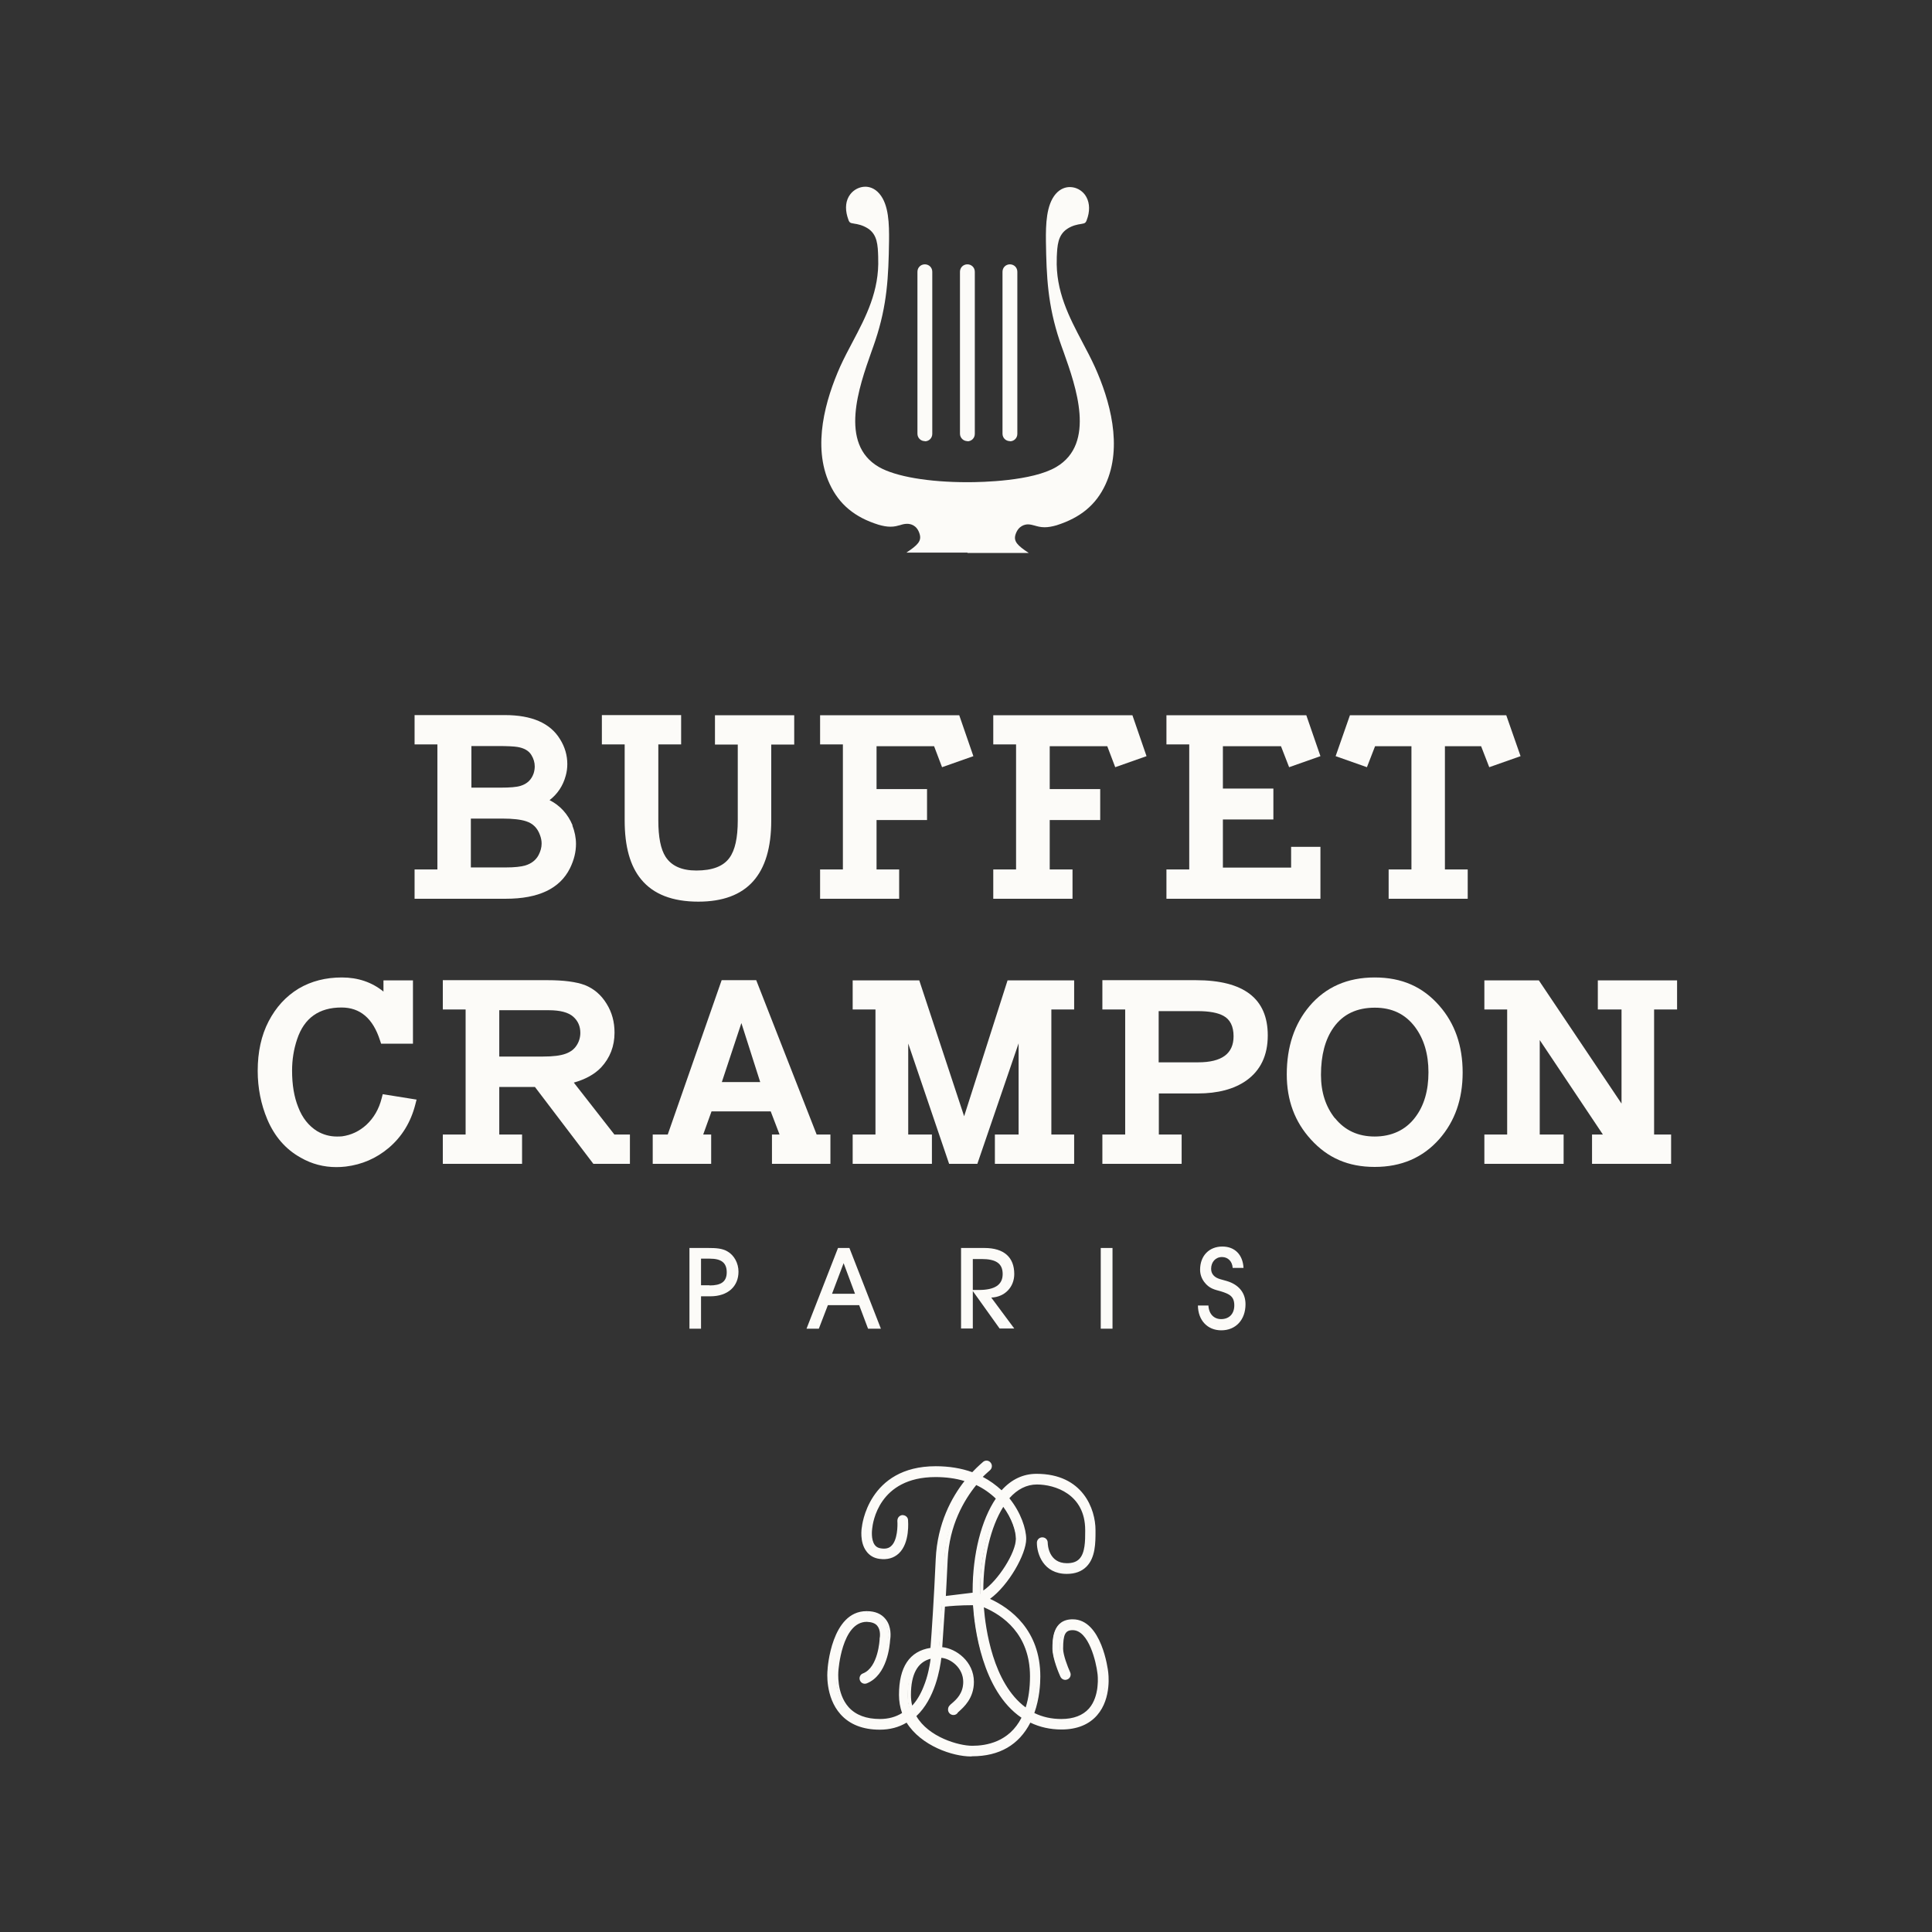
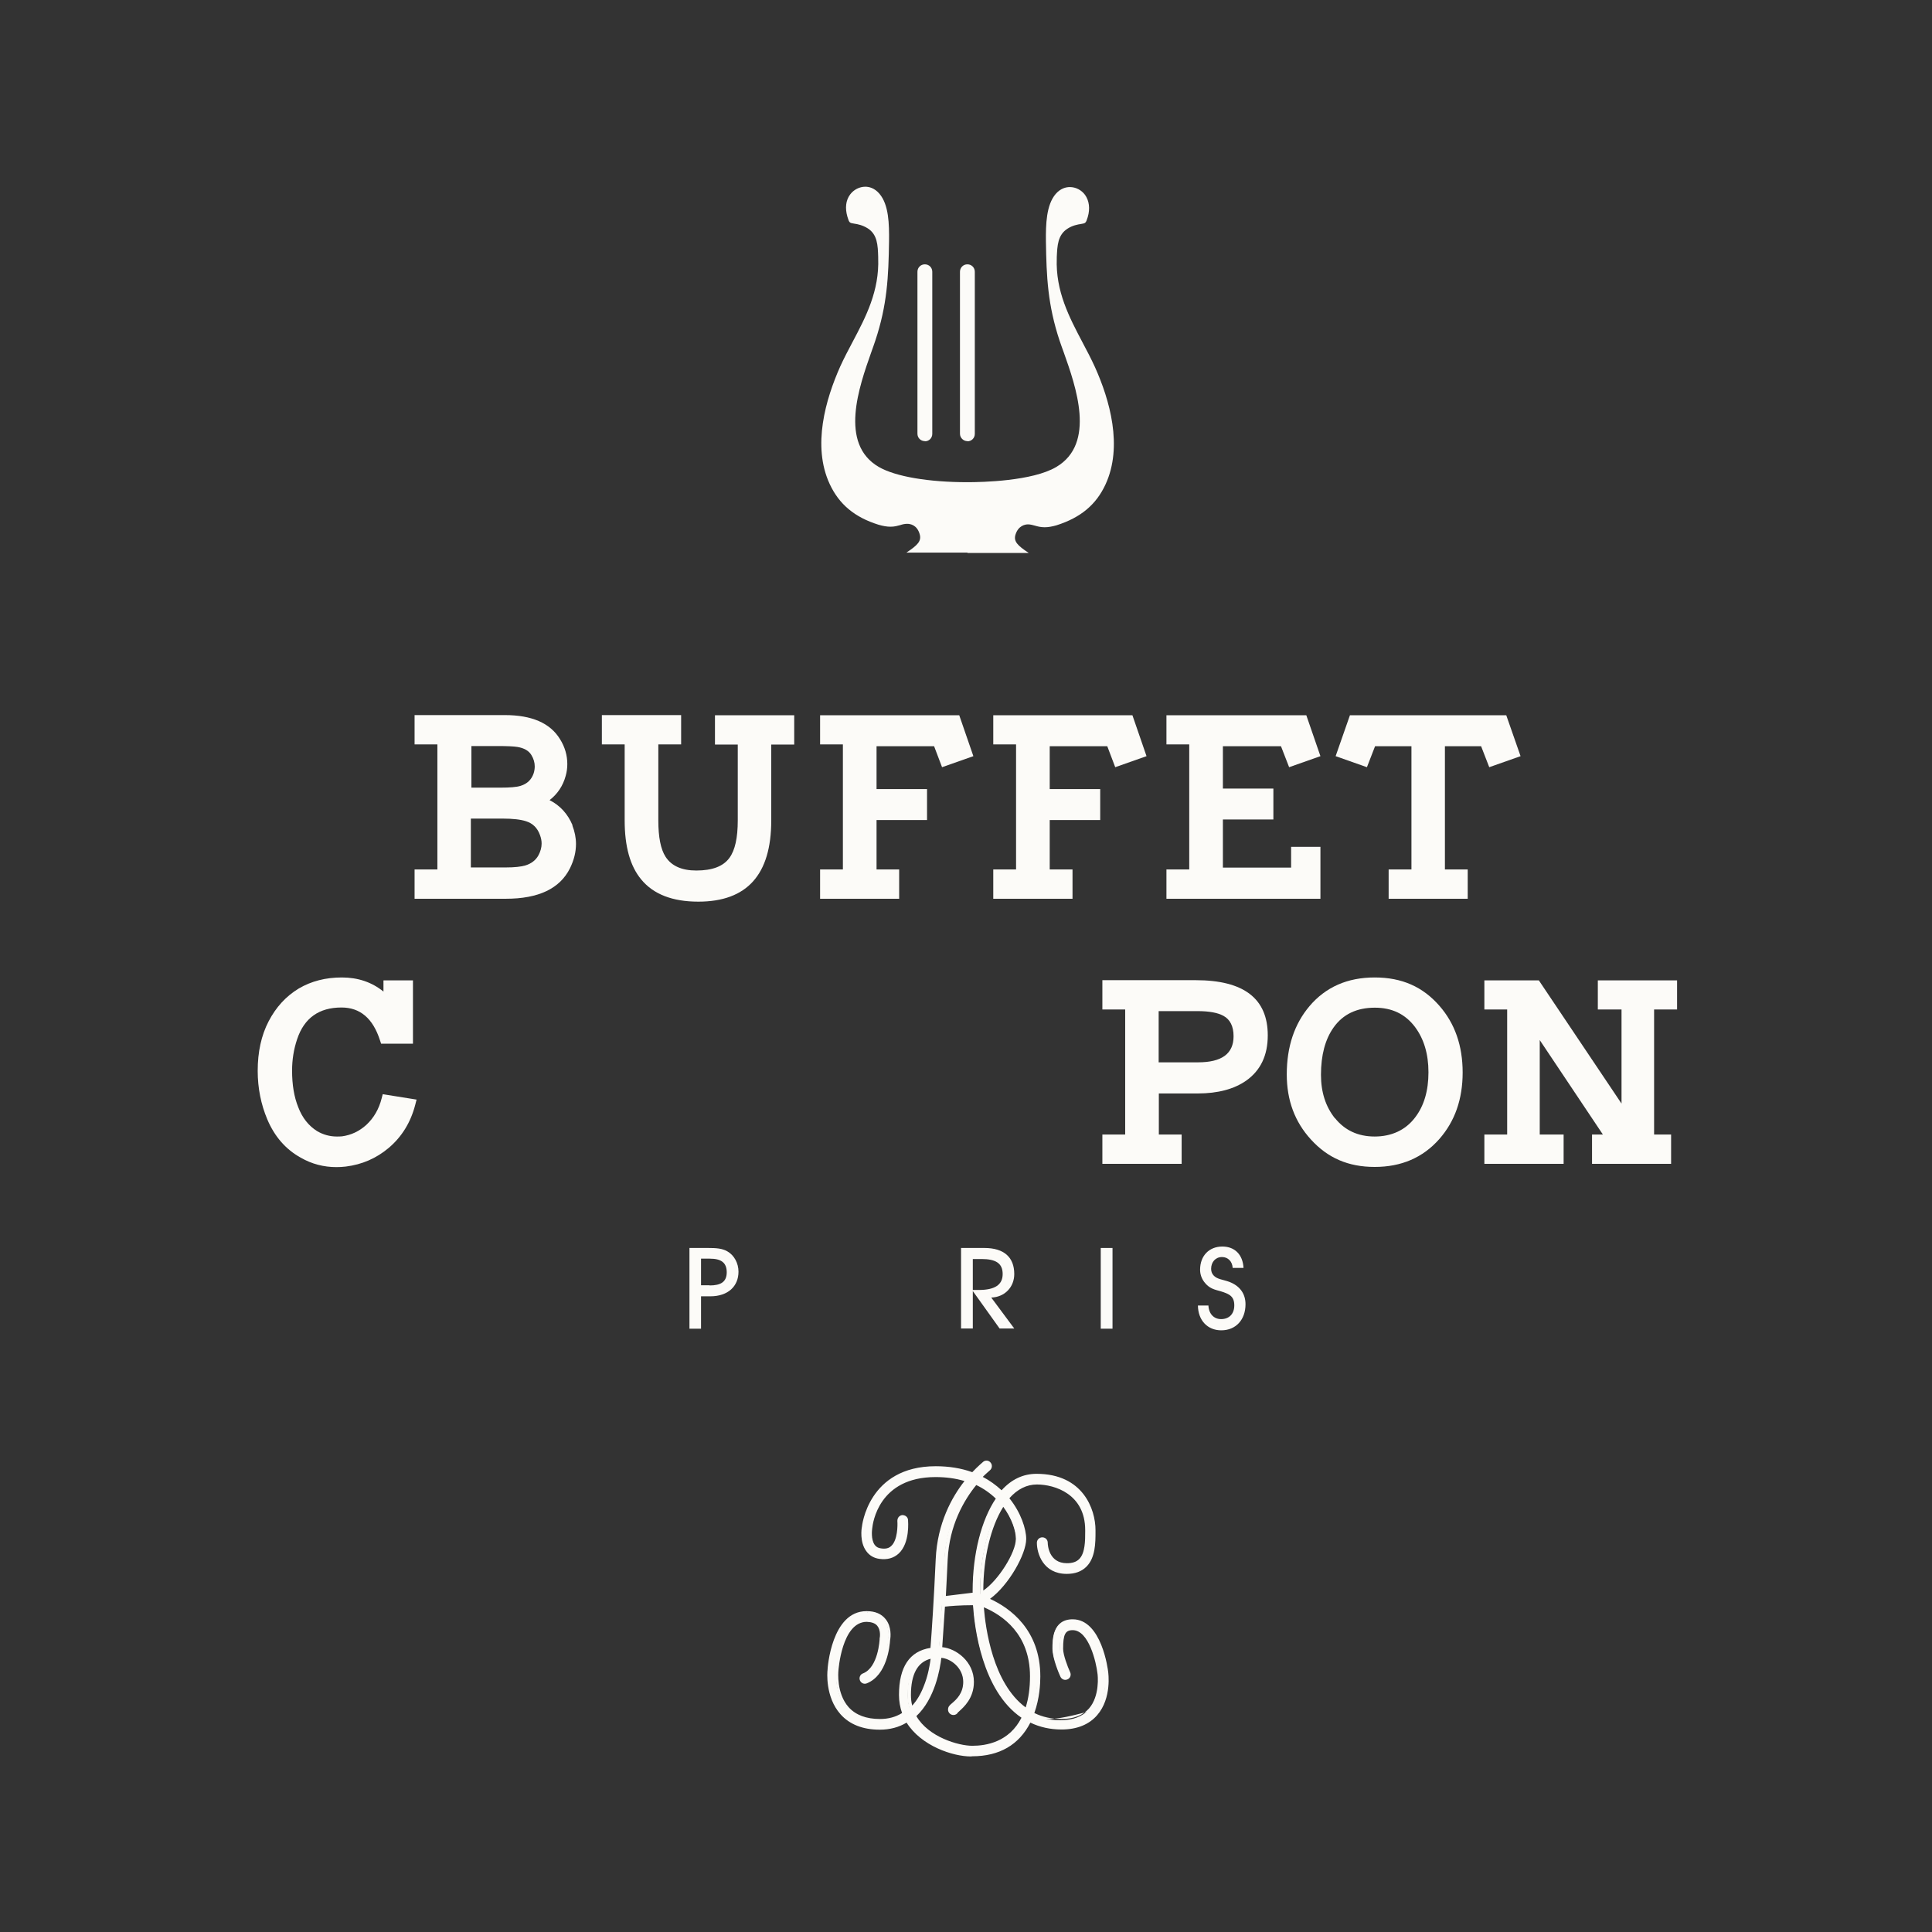
<svg xmlns="http://www.w3.org/2000/svg" fill="none" viewBox="0 0 150 150" height="150" width="150">
  <rect x="0" y="0" width="150" height="150" fill="#333333" stroke="none" />
  <path fill="#FCFBF8" d="M53.529 103.159V96.893H54.976C55.594 96.893 56.072 96.921 56.479 97.16C56.999 97.455 57.336 98.073 57.336 98.734C57.336 99.858 56.535 100.645 55.144 100.645H54.428V103.159H53.529ZM55.088 99.802C55.973 99.802 56.423 99.521 56.423 98.776C56.423 98.031 55.987 97.722 55.116 97.722H54.428V99.787H55.088V99.802Z" />
-   <path fill="#FCFBF8" d="M63.574 103.159H62.618L65.063 96.893H65.948L68.392 103.159H67.395L66.707 101.333H64.276L63.574 103.159ZM65.498 98.073L64.599 100.448H66.383L65.498 98.073Z" />
  <path fill="#FCFBF8" d="M74.616 103.159V96.893H76.429C77.96 96.893 78.747 97.624 78.747 98.916C78.747 99.914 78.03 100.701 76.962 100.743L78.747 103.145H77.609L75.529 100.237V103.145H74.616V103.159ZM75.993 100.153C77.229 100.153 77.847 99.759 77.847 98.916C77.847 98.073 77.3 97.75 76.204 97.75H75.529V100.153H75.993Z" />
  <path fill="#FCFBF8" d="M86.375 96.893H85.462V103.159H86.375V96.893Z" />
  <path fill="#FCFBF8" d="M93.821 101.347C93.849 102.007 94.243 102.415 94.805 102.415C95.437 102.415 95.83 102.007 95.83 101.347C95.83 100.645 95.451 100.462 94.763 100.251C94.313 100.125 93.891 100.054 93.498 99.535C93.287 99.254 93.175 98.93 93.175 98.579C93.175 97.498 93.877 96.781 94.903 96.781C95.858 96.781 96.49 97.399 96.547 98.439H95.704C95.676 97.933 95.338 97.596 94.875 97.596C94.369 97.596 94.032 97.989 94.032 98.509C94.032 98.706 94.088 98.874 94.215 99.015C94.481 99.324 94.931 99.338 95.437 99.521C96.252 99.83 96.701 100.434 96.701 101.263C96.701 102.457 95.957 103.286 94.819 103.286C93.765 103.286 93.02 102.527 93.006 101.361H93.821V101.347Z" />
  <path fill="#FCFBF8" d="M75.108 42.931H79.871C78.999 42.355 78.676 42.032 78.845 41.498C79.07 40.796 79.604 40.712 79.814 40.712C80.011 40.712 80.18 40.768 80.348 40.81C80.545 40.866 80.784 40.936 81.107 40.936C81.388 40.936 81.697 40.88 82.034 40.782C83.889 40.192 85.097 39.194 85.827 37.621C87.204 34.656 86.15 31.032 85.013 28.503C84.718 27.857 84.38 27.21 84.043 26.578C83.017 24.625 81.95 22.616 82.048 20.059V19.961C82.09 19.076 82.118 18.247 82.877 17.756C83.27 17.503 83.65 17.432 83.931 17.39C84.282 17.334 84.31 17.32 84.451 16.856C84.647 16.196 84.563 15.578 84.24 15.128C83.959 14.749 83.523 14.524 83.06 14.524C82.765 14.524 82.343 14.623 81.964 15.058C81.233 15.915 81.191 17.404 81.205 18.739C81.247 21.506 81.346 23.684 82.273 26.466C82.357 26.733 82.47 27.014 82.582 27.337C83.523 29.992 85.111 34.432 82.006 36.258C80.151 37.354 76.26 37.438 75.122 37.438C72.102 37.438 69.531 37.003 68.238 36.258C65.119 34.46 66.707 30.006 67.648 27.337C67.76 27.014 67.873 26.719 67.957 26.452C68.884 23.67 68.983 21.492 69.025 18.725C69.039 17.39 69.011 15.901 68.28 15.044C67.901 14.594 67.465 14.496 67.184 14.496C66.735 14.496 66.285 14.721 66.004 15.1C65.667 15.55 65.597 16.154 65.793 16.828C65.934 17.306 65.962 17.306 66.313 17.362C66.594 17.404 66.96 17.474 67.367 17.727C68.126 18.205 68.154 19.048 68.182 19.947V20.031C68.28 22.588 67.227 24.597 66.201 26.536C65.864 27.168 65.526 27.814 65.231 28.461C64.108 30.99 63.04 34.614 64.417 37.579C65.147 39.152 66.355 40.164 68.21 40.74C68.547 40.838 68.856 40.894 69.137 40.894C69.46 40.894 69.685 40.824 69.896 40.768C70.064 40.712 70.233 40.669 70.43 40.669C70.654 40.669 71.188 40.74 71.399 41.456C71.568 42.004 71.245 42.327 70.373 42.903H75.122L75.108 42.931Z" />
  <path fill="#FCFBF8" d="M71.806 34.249C71.483 34.249 71.23 33.996 71.23 33.673V21.099C71.23 20.776 71.483 20.523 71.806 20.523C72.13 20.523 72.382 20.776 72.382 21.099V33.687C72.382 34.01 72.13 34.263 71.806 34.263" />
  <path fill="#FCFBF8" d="M75.108 34.249C74.799 34.249 74.532 33.996 74.532 33.673V21.099C74.532 20.776 74.785 20.523 75.108 20.523C75.431 20.523 75.684 20.776 75.684 21.099V33.687C75.684 34.01 75.431 34.263 75.108 34.263" />
-   <path fill="#FCFBF8" d="M78.409 34.249C78.086 34.249 77.834 33.996 77.834 33.673V21.099C77.834 20.776 78.086 20.523 78.409 20.523C78.733 20.523 78.986 20.776 78.986 21.099V33.687C78.986 34.01 78.733 34.263 78.409 34.263" />
  <path fill="#FCFBF8" d="M29.786 76.115H32.062V81.032H29.589L29.505 80.779C28.957 79.065 27.959 78.222 26.512 78.222C24.77 78.222 23.618 79.037 23.07 80.681C22.804 81.468 22.677 82.282 22.677 83.125C22.677 84.221 22.832 85.162 23.155 85.963C23.478 86.806 23.97 87.41 24.616 87.818C25.093 88.099 25.613 88.239 26.147 88.239C26.274 88.239 26.414 88.239 26.555 88.225C27.271 88.127 27.889 87.832 28.437 87.34C29.027 86.792 29.421 86.104 29.631 85.275L29.716 84.952L32.343 85.373L32.245 85.753C31.893 87.129 31.205 88.253 30.179 89.124C29.21 89.939 28.1 90.417 26.85 90.571C26.597 90.6 26.358 90.614 26.119 90.614C25.136 90.614 24.209 90.375 23.352 89.883C22.185 89.237 21.314 88.239 20.752 86.905C20.261 85.739 20.008 84.474 20.008 83.139C20.008 81.678 20.289 80.386 20.851 79.304C21.427 78.194 22.2 77.351 23.197 76.747C24.18 76.171 25.29 75.89 26.541 75.89C27.791 75.89 28.873 76.255 29.772 76.986V76.129L29.786 76.115Z" />
-   <path fill="#FCFBF8" d="M47.712 88.085H48.907V90.361H46.069L41.531 84.39H38.763V88.085H40.533V90.361H34.38V88.085H36.15V78.377H34.38V76.101H42.514C43.765 76.101 44.72 76.227 45.408 76.48C46.111 76.761 46.673 77.239 47.094 77.927C47.516 78.602 47.712 79.346 47.712 80.175C47.712 81.229 47.361 82.128 46.673 82.873C46.167 83.406 45.45 83.8 44.551 84.053L47.712 88.099V88.085ZM38.763 82.03H42.163C42.936 82.03 43.526 81.959 43.933 81.805C44.313 81.664 44.58 81.454 44.762 81.173C44.959 80.878 45.057 80.54 45.057 80.189C45.057 79.683 44.874 79.262 44.509 78.939C44.13 78.602 43.498 78.433 42.599 78.433H38.763V82.058V82.03Z" />
-   <path fill="#FCFBF8" d="M64.473 88.085V90.361H59.935V88.085H60.525L59.837 86.286H55.243L54.596 88.085H55.215V90.361H50.677V88.085H51.843L56.029 76.101H58.713L63.405 88.085H64.473ZM59.022 84.01L57.561 79.43L56.044 84.01H59.022Z" />
-   <path fill="#FCFBF8" d="M81.627 78.377V88.085H83.397V90.361H77.243V88.085H79.084V81.004L75.881 90.361H73.689L70.514 81.018V88.085H72.354V90.361H66.201V88.085H67.971V78.377H66.201V76.115H71.371L74.855 86.666L78.227 76.115H83.397V78.377H81.627Z" />
  <path fill="#FCFBF8" d="M87.359 88.085V78.377H85.588V76.101H92.838C96.575 76.101 98.429 77.534 98.429 80.386C98.429 81.945 97.867 83.111 96.757 83.898C95.816 84.558 94.552 84.896 92.992 84.896H89.972V88.085H91.742V90.361H85.588V88.085H87.359ZM93.02 82.479C94.861 82.479 95.774 81.805 95.774 80.456C95.774 79.683 95.507 79.15 94.987 78.869C94.552 78.63 93.891 78.503 92.978 78.503H89.958V82.479H93.02Z" />
  <path fill="#FCFBF8" d="M101.661 78.124C102.925 76.635 104.611 75.89 106.732 75.89C108.854 75.89 110.469 76.621 111.748 78.082C112.956 79.459 113.56 81.187 113.56 83.266C113.56 85.345 112.956 87.059 111.748 88.436C110.469 89.883 108.797 90.6 106.732 90.6C104.667 90.6 103.079 89.897 101.787 88.478C100.523 87.101 99.904 85.415 99.904 83.42C99.904 81.271 100.494 79.501 101.675 78.11M103.655 86.82C104.414 87.762 105.44 88.239 106.732 88.239C108.025 88.239 109.121 87.748 109.865 86.764C110.568 85.851 110.905 84.671 110.905 83.252C110.905 81.833 110.554 80.667 109.865 79.74C109.107 78.728 108.067 78.236 106.746 78.236C105.341 78.236 104.274 78.742 103.543 79.768C102.883 80.695 102.56 81.931 102.56 83.448C102.56 84.797 102.925 85.921 103.641 86.82" />
  <path fill="#FCFBF8" d="M125.895 78.377H124.055V76.115H130.208V78.377H128.424V88.085H129.744V90.361H123.605V88.085H124.448L119.545 80.751V88.085H121.399V90.361H115.246V88.085H117.016V78.377H115.246V76.115H119.475L125.895 85.682V78.377Z" />
  <path fill="#FCFBF8" d="M75.389 136.245C73.97 136.245 71.511 135.416 70.444 133.561C69.882 133.927 69.179 134.165 68.308 134.165C67.03 134.165 66.032 133.786 65.358 133.013C64.178 131.707 64.374 129.782 64.374 129.698C64.374 129.529 64.67 125.216 67.255 125.216C67.255 125.216 67.283 125.216 67.297 125.216C67.887 125.216 68.35 125.413 68.645 125.778C69.109 126.354 68.997 127.141 68.969 127.295C68.954 127.562 68.8 129.937 67.24 130.555C67.1 130.611 66.931 130.555 66.875 130.4C66.819 130.26 66.889 130.091 67.03 130.035C68.308 129.529 68.407 127.281 68.407 127.253V127.211C68.407 127.211 68.533 126.551 68.196 126.129C68.013 125.905 67.704 125.778 67.283 125.778H67.269C65.203 125.778 64.936 129.698 64.936 129.74C64.936 129.768 64.768 131.524 65.779 132.634C66.355 133.266 67.198 133.589 68.308 133.589C69.025 133.589 69.657 133.407 70.191 133.041C70.022 132.606 69.924 132.114 69.924 131.58C69.924 129.445 70.739 128.251 72.354 128.04C72.411 127.253 72.607 124.598 72.776 121.03C72.902 118.164 74.111 116.112 75.094 114.89C74.391 114.651 73.563 114.511 72.621 114.511C67.971 114.511 67.592 118.459 67.578 118.627C67.578 118.655 67.437 119.512 67.788 120.004C67.915 120.187 68.112 120.285 68.35 120.327C68.744 120.383 69.053 120.313 69.278 120.088C69.797 119.597 69.811 118.459 69.783 118.051C69.769 117.897 69.882 117.756 70.036 117.742C70.191 117.742 70.331 117.84 70.345 117.995C70.345 118.065 70.5 119.709 69.671 120.482C69.32 120.819 68.842 120.945 68.28 120.861C67.873 120.805 67.564 120.622 67.339 120.313C66.847 119.625 67.016 118.585 67.016 118.543C67.016 118.515 67.465 113.935 72.621 113.935C73.731 113.935 74.686 114.117 75.487 114.427C75.979 113.893 76.344 113.598 76.4 113.57C76.527 113.471 76.695 113.499 76.794 113.626C76.892 113.752 76.864 113.921 76.738 114.019C76.738 114.019 76.443 114.244 76.049 114.665C76.724 114.989 77.286 115.41 77.735 115.86C78.466 115.017 79.365 114.511 80.433 114.511C83.945 114.511 84.872 117.18 84.872 118.754V118.866C84.872 119.695 84.872 120.833 84.212 121.493C83.861 121.844 83.383 122.013 82.765 122.013C81.037 122.013 80.587 120.524 80.587 119.737C80.587 119.583 80.713 119.456 80.868 119.456C81.023 119.456 81.149 119.583 81.149 119.737C81.149 119.807 81.177 121.451 82.765 121.451C83.228 121.451 83.565 121.339 83.804 121.086C84.31 120.58 84.31 119.583 84.31 118.852V118.74C84.31 115.831 81.865 115.059 80.433 115.059C79.519 115.059 78.747 115.508 78.114 116.267C79.084 117.433 79.463 118.726 79.463 119.442C79.463 120.678 77.96 123.207 76.513 124.12C78.016 124.767 80.559 126.396 80.559 130.119C80.559 130.709 80.489 131.875 80.067 133.027C80.713 133.365 81.458 133.561 82.315 133.561C83.313 133.561 84.057 133.266 84.563 132.704C85.49 131.637 85.251 129.909 85.251 129.895C85.139 128.925 84.549 126.41 83.186 126.41C82.442 126.41 82.301 126.944 82.301 127.984C82.301 128.518 82.709 129.529 82.863 129.866C82.933 130.007 82.863 130.175 82.722 130.246C82.582 130.316 82.413 130.246 82.343 130.105C82.315 130.049 81.739 128.757 81.739 127.984C81.739 127.281 81.739 125.834 83.186 125.834C85.308 125.834 85.785 129.642 85.799 129.81C85.799 129.88 86.08 131.805 84.984 133.07C84.38 133.772 83.481 134.137 82.315 134.137C81.374 134.137 80.545 133.927 79.843 133.561C79.168 134.966 77.862 136.217 75.375 136.217M70.865 133.196C71.849 135.022 74.363 135.655 75.375 135.655C76.386 135.655 78.367 135.374 79.379 133.294C76.724 131.566 75.74 127.52 75.572 124.472C75.572 124.472 75.543 124.472 75.529 124.472C74.363 124.472 73.478 124.556 73.183 124.598H73.141C73.043 126.27 72.959 127.464 72.916 127.998C73.956 127.998 75.389 128.981 75.389 130.569C75.389 131.777 74.616 132.451 74.293 132.746C74.251 132.789 74.209 132.817 74.195 132.845C74.153 132.943 74.054 133.013 73.942 133.013C73.787 133.013 73.661 132.887 73.661 132.732C73.661 132.564 73.773 132.48 73.928 132.325C74.251 132.044 74.827 131.538 74.827 130.583C74.827 129.361 73.689 128.574 72.916 128.574H72.888C72.804 129.375 72.439 131.833 70.893 133.21M76.162 124.598C76.344 127.464 77.243 131.173 79.618 132.789C79.871 132.086 80.011 131.229 80.011 130.161C80.011 126.579 77.496 125.132 76.162 124.612M72.312 128.63C71.525 128.757 70.486 129.29 70.486 131.608C70.486 132.002 70.542 132.367 70.654 132.69C71.09 132.269 71.441 131.707 71.736 131.004C72.115 130.063 72.256 129.108 72.312 128.63ZM75.656 115.143C74.715 116.281 73.464 118.276 73.338 121.086C73.282 122.168 73.239 123.165 73.183 124.064L75.403 123.797H75.445C75.445 123.797 75.487 123.811 75.558 123.839C75.558 123.727 75.558 123.629 75.558 123.516C75.558 120.805 76.176 118.065 77.398 116.351C76.948 115.888 76.372 115.466 75.656 115.157M77.777 116.787C76.681 118.416 76.105 121.016 76.105 123.516C76.105 123.601 76.105 123.685 76.105 123.769C77.328 123.095 78.901 120.678 78.901 119.498C78.901 118.894 78.592 117.798 77.777 116.787Z" />
-   <path fill="#FCFBF8" d="M75.389 136.371C73.97 136.371 71.525 135.556 70.388 133.744C69.783 134.109 69.081 134.292 68.308 134.292C66.988 134.292 65.962 133.884 65.26 133.098C64.051 131.749 64.234 129.768 64.248 129.684C64.248 129.501 64.557 125.09 67.269 125.09H67.311C67.943 125.09 68.435 125.3 68.758 125.708C69.236 126.298 69.151 127.099 69.109 127.324C69.081 127.759 68.884 130.063 67.297 130.695C67.086 130.78 66.847 130.681 66.763 130.456C66.679 130.246 66.791 129.993 67.002 129.923C68.196 129.459 68.294 127.281 68.294 127.267V127.211C68.322 127.099 68.392 126.565 68.112 126.228C67.957 126.031 67.676 125.933 67.297 125.919C65.344 125.919 65.091 129.712 65.091 129.754C65.091 129.782 64.922 131.468 65.892 132.55C66.44 133.154 67.255 133.463 68.322 133.463C68.969 133.463 69.545 133.308 70.036 132.999C69.882 132.564 69.797 132.086 69.797 131.594C69.797 129.431 70.612 128.195 72.242 127.942C72.34 126.677 72.509 124.191 72.649 121.044C72.776 118.262 73.9 116.239 74.883 114.989C74.195 114.778 73.436 114.679 72.635 114.679C68.21 114.679 67.76 118.262 67.718 118.669C67.704 118.768 67.606 119.526 67.915 119.948C68.027 120.102 68.182 120.187 68.392 120.215C68.744 120.271 69.011 120.215 69.207 120.018C69.685 119.569 69.699 118.445 69.671 118.093C69.671 117.981 69.699 117.869 69.769 117.784C69.84 117.7 69.938 117.644 70.05 117.63C70.289 117.63 70.486 117.784 70.5 118.009C70.5 118.079 70.668 119.779 69.783 120.608C69.39 120.973 68.884 121.114 68.28 121.03C67.845 120.973 67.493 120.763 67.255 120.425C66.735 119.723 66.889 118.669 66.917 118.557C66.917 118.529 67.381 113.837 72.649 113.837C73.675 113.837 74.63 113.991 75.487 114.3C75.937 113.822 76.288 113.541 76.344 113.485C76.527 113.345 76.794 113.387 76.92 113.57C76.99 113.654 77.019 113.766 77.005 113.879C76.99 113.991 76.934 114.089 76.85 114.16C76.794 114.216 76.583 114.384 76.302 114.665C76.836 114.946 77.328 115.298 77.763 115.705C78.536 114.848 79.449 114.427 80.475 114.427C84.085 114.427 85.055 117.18 85.055 118.796V118.908C85.055 119.765 85.055 120.931 84.352 121.634C83.973 122.013 83.467 122.196 82.821 122.196C80.995 122.196 80.503 120.622 80.503 119.779C80.503 119.554 80.685 119.358 80.924 119.358C81.163 119.358 81.346 119.54 81.346 119.779C81.346 119.934 81.416 121.367 82.835 121.367C83.256 121.367 83.566 121.268 83.79 121.044C84.254 120.58 84.254 119.611 84.254 118.908V118.796C84.254 116 81.894 115.255 80.503 115.255C79.716 115.255 78.986 115.621 78.367 116.323C79.266 117.433 79.674 118.712 79.674 119.484C79.674 120.664 78.311 123.081 76.864 124.134C78.424 124.851 80.77 126.537 80.77 130.161C80.77 130.737 80.713 131.861 80.306 132.999C80.938 133.308 81.641 133.463 82.399 133.463C83.355 133.463 84.071 133.182 84.549 132.648C85.42 131.651 85.223 130.007 85.209 129.937C85.111 129.066 84.535 126.565 83.284 126.565C82.709 126.565 82.54 126.888 82.54 128.012C82.54 128.476 82.877 129.375 83.088 129.838C83.186 130.049 83.088 130.302 82.877 130.386C82.666 130.485 82.427 130.386 82.329 130.175C82.259 130.035 81.711 128.771 81.711 127.998C81.711 127.324 81.711 125.722 83.284 125.722C85.532 125.722 86.024 129.642 86.038 129.81C86.038 129.824 86.347 131.833 85.181 133.168C84.549 133.898 83.608 134.278 82.413 134.278C81.542 134.278 80.728 134.095 79.997 133.744C79.112 135.472 77.595 136.357 75.473 136.357M70.57 133.351L70.64 133.477C71.68 135.275 74.096 136.09 75.473 136.09C77.538 136.09 78.999 135.219 79.814 133.519L79.871 133.393L79.997 133.449C80.728 133.814 81.528 134.011 82.413 134.011C83.537 134.011 84.394 133.674 84.984 132.999C86.038 131.777 85.771 129.866 85.771 129.852C85.757 129.684 85.293 125.989 83.284 125.989C81.978 125.989 81.978 127.295 81.978 127.998C81.978 128.7 82.512 129.923 82.568 130.063C82.61 130.133 82.694 130.175 82.765 130.133C82.835 130.105 82.877 130.007 82.835 129.937C82.835 129.937 82.273 128.672 82.273 127.998C82.273 127.099 82.357 126.284 83.284 126.284C85.026 126.284 85.476 129.852 85.476 129.88C85.476 129.951 85.701 131.707 84.76 132.803C84.24 133.407 83.439 133.716 82.413 133.716C81.57 133.716 80.798 133.533 80.095 133.168L79.997 133.112L80.039 132.999C80.461 131.861 80.517 130.723 80.517 130.133C80.517 126.495 78.03 124.893 76.555 124.261L76.316 124.163L76.527 124.022C77.96 123.123 79.407 120.608 79.407 119.456C79.407 118.726 78.999 117.447 78.086 116.365L78.016 116.281L78.086 116.197C78.789 115.368 79.604 114.946 80.503 114.946C81.992 114.946 84.521 115.747 84.521 118.754V118.866C84.521 119.625 84.521 120.65 83.987 121.198C83.72 121.465 83.341 121.592 82.849 121.592C81.486 121.592 81.107 120.425 81.093 119.737C81.093 119.653 81.023 119.583 80.952 119.583C80.882 119.583 80.798 119.653 80.798 119.737C80.798 120.482 81.219 121.887 82.849 121.887C83.425 121.887 83.874 121.718 84.198 121.395C84.83 120.763 84.83 119.667 84.83 118.852V118.74C84.83 117.208 83.917 114.637 80.517 114.637C79.533 114.637 78.662 115.073 77.918 115.93L77.819 116.042L77.721 115.944C77.243 115.466 76.681 115.073 76.063 114.778L75.895 114.694L76.021 114.567C76.372 114.188 76.653 113.963 76.724 113.907C76.766 113.879 76.78 113.837 76.794 113.808C76.794 113.766 76.794 113.724 76.766 113.696C76.724 113.626 76.625 113.626 76.555 113.668C76.485 113.724 76.133 114.005 75.67 114.511L75.614 114.581L75.529 114.553C74.686 114.23 73.731 114.075 72.706 114.075C67.676 114.075 67.24 118.515 67.24 118.557C67.24 118.613 67.072 119.611 67.536 120.243C67.732 120.524 68.027 120.692 68.392 120.735C68.912 120.819 69.348 120.692 69.671 120.383C70.458 119.639 70.303 118.023 70.303 118.009C70.303 117.925 70.233 117.869 70.135 117.869C70.093 117.869 70.064 117.897 70.036 117.925C70.008 117.953 69.994 117.995 70.008 118.037C70.008 118.051 70.135 119.54 69.46 120.173C69.207 120.411 68.87 120.51 68.421 120.44C68.14 120.397 67.915 120.271 67.76 120.06C67.395 119.554 67.493 118.754 67.522 118.585C67.536 118.416 67.957 114.356 72.706 114.356C73.619 114.356 74.462 114.483 75.22 114.75L75.403 114.806L75.276 114.96C74.307 116.169 73.113 118.192 72.987 121.016C72.832 124.261 72.663 126.804 72.565 128.026V128.138L72.453 128.152C70.921 128.349 70.135 129.501 70.135 131.552C70.135 132.044 70.219 132.522 70.401 132.957L70.444 133.056L70.359 133.112C69.797 133.491 69.137 133.688 68.407 133.688C67.255 133.688 66.37 133.351 65.779 132.69C64.726 131.524 64.908 129.712 64.908 129.684C64.908 129.529 65.189 125.61 67.367 125.61C67.845 125.61 68.182 125.75 68.407 126.017C68.744 126.424 68.674 127.029 68.645 127.197V127.239C68.645 127.239 68.561 129.585 67.184 130.119C67.114 130.147 67.072 130.232 67.1 130.316C67.128 130.386 67.212 130.428 67.297 130.4C68.758 129.824 68.926 127.52 68.94 127.253C68.969 127.099 69.067 126.354 68.645 125.834C68.379 125.497 67.957 125.329 67.409 125.315L67.367 125.174V125.315C64.908 125.315 64.627 129.487 64.613 129.67C64.613 129.754 64.431 131.637 65.555 132.887C66.215 133.617 67.17 133.983 68.407 133.983C69.179 133.983 69.868 133.786 70.458 133.407L70.57 133.337V133.351ZM75.473 135.795C74.448 135.795 71.877 135.163 70.851 133.266L70.795 133.168L70.879 133.098C72.397 131.749 72.748 129.276 72.832 128.546V128.419H72.972C73.844 128.419 75.052 129.248 75.052 130.555C75.052 131.566 74.434 132.114 74.096 132.409C73.942 132.55 73.872 132.606 73.872 132.704C73.872 132.789 73.942 132.859 74.026 132.859C74.082 132.859 74.139 132.831 74.167 132.775L74.195 132.732C74.195 132.732 74.251 132.69 74.279 132.662L74.307 132.634C74.616 132.353 75.361 131.721 75.361 130.569C75.361 129.066 73.998 128.138 73.029 128.138H72.888V127.998C72.972 126.958 73.043 125.778 73.113 124.598V124.486L73.282 124.472C73.605 124.429 74.49 124.345 75.642 124.345H75.768L75.81 124.472C75.895 126.003 76.429 131.145 79.561 133.196L79.66 133.266L79.604 133.379C78.578 135.5 76.583 135.809 75.487 135.809M71.146 133.238C72.087 134.868 74.42 135.542 75.487 135.542C76.555 135.542 78.339 135.261 79.309 133.365C76.232 131.271 75.656 126.312 75.543 124.626C74.518 124.626 73.717 124.696 73.366 124.739C73.296 125.834 73.225 126.916 73.155 127.886C74.223 127.984 75.614 128.995 75.614 130.583C75.614 131.861 74.813 132.55 74.476 132.859L74.448 132.887C74.448 132.887 74.406 132.915 74.391 132.929C74.321 133.07 74.181 133.154 74.026 133.154C73.801 133.154 73.605 132.971 73.605 132.732C73.605 132.494 73.745 132.381 73.928 132.227C74.237 131.96 74.785 131.482 74.785 130.583C74.785 129.487 73.815 128.771 73.085 128.714C72.987 129.571 72.593 131.889 71.146 133.238ZM79.772 132.985L79.632 132.887C78.901 132.381 76.471 130.316 76.12 124.598V124.387L76.302 124.458C77.777 125.034 80.25 126.523 80.25 130.133C80.25 131.145 80.109 132.058 79.843 132.803L79.786 132.971L79.772 132.985ZM76.386 124.795C76.513 126.396 77.075 130.681 79.632 132.564C79.856 131.875 79.969 131.061 79.969 130.147C79.969 126.846 77.819 125.399 76.4 124.795M70.697 132.915L70.626 132.718C70.514 132.367 70.458 131.988 70.458 131.594C70.458 129.74 71.104 128.686 72.397 128.49L72.565 128.462V128.63C72.495 129.122 72.34 130.105 71.961 131.047C71.666 131.763 71.301 132.339 70.851 132.775L70.697 132.929V132.915ZM72.256 128.785C71.245 129.038 70.725 129.979 70.725 131.594C70.725 131.875 70.753 132.156 70.823 132.423C71.174 132.044 71.469 131.552 71.708 130.948C72.045 130.133 72.186 129.304 72.256 128.785ZM73.141 124.05C73.197 123.165 73.254 122.154 73.31 121.072C73.436 118.276 74.658 116.253 75.656 115.059L75.726 114.974L75.825 115.017C76.499 115.326 77.089 115.733 77.595 116.239L77.679 116.323L77.609 116.422C76.471 118.037 75.796 120.678 75.796 123.516V124.008L75.628 123.966C75.572 123.952 75.529 123.938 75.529 123.938H75.501L73.141 124.219V124.05ZM75.796 115.298C74.841 116.478 73.703 118.416 73.577 121.086C73.534 122.111 73.478 123.053 73.436 123.91L75.515 123.657V123.502C75.515 120.678 76.19 118.009 77.314 116.351C76.878 115.93 76.358 115.565 75.796 115.298ZM76.091 123.98V123.755C76.091 123.671 76.091 123.587 76.091 123.502C76.091 120.819 76.724 118.276 77.777 116.703L77.876 116.548L77.988 116.688C78.789 117.686 79.14 118.81 79.14 119.484C79.14 120.721 77.538 123.179 76.274 123.867L76.077 123.98H76.091ZM77.89 116.998C76.92 118.543 76.344 120.945 76.344 123.488C77.482 122.73 78.873 120.552 78.873 119.47C78.873 118.866 78.564 117.897 77.89 116.983" />
+   <path fill="#FCFBF8" d="M75.389 136.371C73.97 136.371 71.525 135.556 70.388 133.744C69.783 134.109 69.081 134.292 68.308 134.292C66.988 134.292 65.962 133.884 65.26 133.098C64.051 131.749 64.234 129.768 64.248 129.684C64.248 129.501 64.557 125.09 67.269 125.09H67.311C67.943 125.09 68.435 125.3 68.758 125.708C69.236 126.298 69.151 127.099 69.109 127.324C69.081 127.759 68.884 130.063 67.297 130.695C67.086 130.78 66.847 130.681 66.763 130.456C66.679 130.246 66.791 129.993 67.002 129.923C68.196 129.459 68.294 127.281 68.294 127.267V127.211C68.322 127.099 68.392 126.565 68.112 126.228C67.957 126.031 67.676 125.933 67.297 125.919C65.344 125.919 65.091 129.712 65.091 129.754C65.091 129.782 64.922 131.468 65.892 132.55C66.44 133.154 67.255 133.463 68.322 133.463C68.969 133.463 69.545 133.308 70.036 132.999C69.882 132.564 69.797 132.086 69.797 131.594C69.797 129.431 70.612 128.195 72.242 127.942C72.34 126.677 72.509 124.191 72.649 121.044C72.776 118.262 73.9 116.239 74.883 114.989C74.195 114.778 73.436 114.679 72.635 114.679C68.21 114.679 67.76 118.262 67.718 118.669C67.704 118.768 67.606 119.526 67.915 119.948C68.027 120.102 68.182 120.187 68.392 120.215C68.744 120.271 69.011 120.215 69.207 120.018C69.685 119.569 69.699 118.445 69.671 118.093C69.671 117.981 69.699 117.869 69.769 117.784C69.84 117.7 69.938 117.644 70.05 117.63C70.289 117.63 70.486 117.784 70.5 118.009C70.5 118.079 70.668 119.779 69.783 120.608C69.39 120.973 68.884 121.114 68.28 121.03C67.845 120.973 67.493 120.763 67.255 120.425C66.735 119.723 66.889 118.669 66.917 118.557C66.917 118.529 67.381 113.837 72.649 113.837C73.675 113.837 74.63 113.991 75.487 114.3C75.937 113.822 76.288 113.541 76.344 113.485C76.527 113.345 76.794 113.387 76.92 113.57C76.99 113.654 77.019 113.766 77.005 113.879C76.99 113.991 76.934 114.089 76.85 114.16C76.794 114.216 76.583 114.384 76.302 114.665C76.836 114.946 77.328 115.298 77.763 115.705C78.536 114.848 79.449 114.427 80.475 114.427C84.085 114.427 85.055 117.18 85.055 118.796V118.908C85.055 119.765 85.055 120.931 84.352 121.634C83.973 122.013 83.467 122.196 82.821 122.196C80.995 122.196 80.503 120.622 80.503 119.779C80.503 119.554 80.685 119.358 80.924 119.358C81.163 119.358 81.346 119.54 81.346 119.779C81.346 119.934 81.416 121.367 82.835 121.367C83.256 121.367 83.566 121.268 83.79 121.044C84.254 120.58 84.254 119.611 84.254 118.908V118.796C84.254 116 81.894 115.255 80.503 115.255C79.716 115.255 78.986 115.621 78.367 116.323C79.266 117.433 79.674 118.712 79.674 119.484C79.674 120.664 78.311 123.081 76.864 124.134C78.424 124.851 80.77 126.537 80.77 130.161C80.77 130.737 80.713 131.861 80.306 132.999C80.938 133.308 81.641 133.463 82.399 133.463C83.355 133.463 84.071 133.182 84.549 132.648C85.42 131.651 85.223 130.007 85.209 129.937C85.111 129.066 84.535 126.565 83.284 126.565C82.709 126.565 82.54 126.888 82.54 128.012C82.54 128.476 82.877 129.375 83.088 129.838C83.186 130.049 83.088 130.302 82.877 130.386C82.666 130.485 82.427 130.386 82.329 130.175C82.259 130.035 81.711 128.771 81.711 127.998C81.711 127.324 81.711 125.722 83.284 125.722C85.532 125.722 86.024 129.642 86.038 129.81C86.038 129.824 86.347 131.833 85.181 133.168C84.549 133.898 83.608 134.278 82.413 134.278C81.542 134.278 80.728 134.095 79.997 133.744C79.112 135.472 77.595 136.357 75.473 136.357M70.57 133.351L70.64 133.477C71.68 135.275 74.096 136.09 75.473 136.09C77.538 136.09 78.999 135.219 79.814 133.519L79.871 133.393L79.997 133.449C80.728 133.814 81.528 134.011 82.413 134.011C83.537 134.011 84.394 133.674 84.984 132.999C86.038 131.777 85.771 129.866 85.771 129.852C85.757 129.684 85.293 125.989 83.284 125.989C81.978 125.989 81.978 127.295 81.978 127.998C81.978 128.7 82.512 129.923 82.568 130.063C82.61 130.133 82.694 130.175 82.765 130.133C82.835 130.105 82.877 130.007 82.835 129.937C82.835 129.937 82.273 128.672 82.273 127.998C82.273 127.099 82.357 126.284 83.284 126.284C85.026 126.284 85.476 129.852 85.476 129.88C85.476 129.951 85.701 131.707 84.76 132.803C81.57 133.716 80.798 133.533 80.095 133.168L79.997 133.112L80.039 132.999C80.461 131.861 80.517 130.723 80.517 130.133C80.517 126.495 78.03 124.893 76.555 124.261L76.316 124.163L76.527 124.022C77.96 123.123 79.407 120.608 79.407 119.456C79.407 118.726 78.999 117.447 78.086 116.365L78.016 116.281L78.086 116.197C78.789 115.368 79.604 114.946 80.503 114.946C81.992 114.946 84.521 115.747 84.521 118.754V118.866C84.521 119.625 84.521 120.65 83.987 121.198C83.72 121.465 83.341 121.592 82.849 121.592C81.486 121.592 81.107 120.425 81.093 119.737C81.093 119.653 81.023 119.583 80.952 119.583C80.882 119.583 80.798 119.653 80.798 119.737C80.798 120.482 81.219 121.887 82.849 121.887C83.425 121.887 83.874 121.718 84.198 121.395C84.83 120.763 84.83 119.667 84.83 118.852V118.74C84.83 117.208 83.917 114.637 80.517 114.637C79.533 114.637 78.662 115.073 77.918 115.93L77.819 116.042L77.721 115.944C77.243 115.466 76.681 115.073 76.063 114.778L75.895 114.694L76.021 114.567C76.372 114.188 76.653 113.963 76.724 113.907C76.766 113.879 76.78 113.837 76.794 113.808C76.794 113.766 76.794 113.724 76.766 113.696C76.724 113.626 76.625 113.626 76.555 113.668C76.485 113.724 76.133 114.005 75.67 114.511L75.614 114.581L75.529 114.553C74.686 114.23 73.731 114.075 72.706 114.075C67.676 114.075 67.24 118.515 67.24 118.557C67.24 118.613 67.072 119.611 67.536 120.243C67.732 120.524 68.027 120.692 68.392 120.735C68.912 120.819 69.348 120.692 69.671 120.383C70.458 119.639 70.303 118.023 70.303 118.009C70.303 117.925 70.233 117.869 70.135 117.869C70.093 117.869 70.064 117.897 70.036 117.925C70.008 117.953 69.994 117.995 70.008 118.037C70.008 118.051 70.135 119.54 69.46 120.173C69.207 120.411 68.87 120.51 68.421 120.44C68.14 120.397 67.915 120.271 67.76 120.06C67.395 119.554 67.493 118.754 67.522 118.585C67.536 118.416 67.957 114.356 72.706 114.356C73.619 114.356 74.462 114.483 75.22 114.75L75.403 114.806L75.276 114.96C74.307 116.169 73.113 118.192 72.987 121.016C72.832 124.261 72.663 126.804 72.565 128.026V128.138L72.453 128.152C70.921 128.349 70.135 129.501 70.135 131.552C70.135 132.044 70.219 132.522 70.401 132.957L70.444 133.056L70.359 133.112C69.797 133.491 69.137 133.688 68.407 133.688C67.255 133.688 66.37 133.351 65.779 132.69C64.726 131.524 64.908 129.712 64.908 129.684C64.908 129.529 65.189 125.61 67.367 125.61C67.845 125.61 68.182 125.75 68.407 126.017C68.744 126.424 68.674 127.029 68.645 127.197V127.239C68.645 127.239 68.561 129.585 67.184 130.119C67.114 130.147 67.072 130.232 67.1 130.316C67.128 130.386 67.212 130.428 67.297 130.4C68.758 129.824 68.926 127.52 68.94 127.253C68.969 127.099 69.067 126.354 68.645 125.834C68.379 125.497 67.957 125.329 67.409 125.315L67.367 125.174V125.315C64.908 125.315 64.627 129.487 64.613 129.67C64.613 129.754 64.431 131.637 65.555 132.887C66.215 133.617 67.17 133.983 68.407 133.983C69.179 133.983 69.868 133.786 70.458 133.407L70.57 133.337V133.351ZM75.473 135.795C74.448 135.795 71.877 135.163 70.851 133.266L70.795 133.168L70.879 133.098C72.397 131.749 72.748 129.276 72.832 128.546V128.419H72.972C73.844 128.419 75.052 129.248 75.052 130.555C75.052 131.566 74.434 132.114 74.096 132.409C73.942 132.55 73.872 132.606 73.872 132.704C73.872 132.789 73.942 132.859 74.026 132.859C74.082 132.859 74.139 132.831 74.167 132.775L74.195 132.732C74.195 132.732 74.251 132.69 74.279 132.662L74.307 132.634C74.616 132.353 75.361 131.721 75.361 130.569C75.361 129.066 73.998 128.138 73.029 128.138H72.888V127.998C72.972 126.958 73.043 125.778 73.113 124.598V124.486L73.282 124.472C73.605 124.429 74.49 124.345 75.642 124.345H75.768L75.81 124.472C75.895 126.003 76.429 131.145 79.561 133.196L79.66 133.266L79.604 133.379C78.578 135.5 76.583 135.809 75.487 135.809M71.146 133.238C72.087 134.868 74.42 135.542 75.487 135.542C76.555 135.542 78.339 135.261 79.309 133.365C76.232 131.271 75.656 126.312 75.543 124.626C74.518 124.626 73.717 124.696 73.366 124.739C73.296 125.834 73.225 126.916 73.155 127.886C74.223 127.984 75.614 128.995 75.614 130.583C75.614 131.861 74.813 132.55 74.476 132.859L74.448 132.887C74.448 132.887 74.406 132.915 74.391 132.929C74.321 133.07 74.181 133.154 74.026 133.154C73.801 133.154 73.605 132.971 73.605 132.732C73.605 132.494 73.745 132.381 73.928 132.227C74.237 131.96 74.785 131.482 74.785 130.583C74.785 129.487 73.815 128.771 73.085 128.714C72.987 129.571 72.593 131.889 71.146 133.238ZM79.772 132.985L79.632 132.887C78.901 132.381 76.471 130.316 76.12 124.598V124.387L76.302 124.458C77.777 125.034 80.25 126.523 80.25 130.133C80.25 131.145 80.109 132.058 79.843 132.803L79.786 132.971L79.772 132.985ZM76.386 124.795C76.513 126.396 77.075 130.681 79.632 132.564C79.856 131.875 79.969 131.061 79.969 130.147C79.969 126.846 77.819 125.399 76.4 124.795M70.697 132.915L70.626 132.718C70.514 132.367 70.458 131.988 70.458 131.594C70.458 129.74 71.104 128.686 72.397 128.49L72.565 128.462V128.63C72.495 129.122 72.34 130.105 71.961 131.047C71.666 131.763 71.301 132.339 70.851 132.775L70.697 132.929V132.915ZM72.256 128.785C71.245 129.038 70.725 129.979 70.725 131.594C70.725 131.875 70.753 132.156 70.823 132.423C71.174 132.044 71.469 131.552 71.708 130.948C72.045 130.133 72.186 129.304 72.256 128.785ZM73.141 124.05C73.197 123.165 73.254 122.154 73.31 121.072C73.436 118.276 74.658 116.253 75.656 115.059L75.726 114.974L75.825 115.017C76.499 115.326 77.089 115.733 77.595 116.239L77.679 116.323L77.609 116.422C76.471 118.037 75.796 120.678 75.796 123.516V124.008L75.628 123.966C75.572 123.952 75.529 123.938 75.529 123.938H75.501L73.141 124.219V124.05ZM75.796 115.298C74.841 116.478 73.703 118.416 73.577 121.086C73.534 122.111 73.478 123.053 73.436 123.91L75.515 123.657V123.502C75.515 120.678 76.19 118.009 77.314 116.351C76.878 115.93 76.358 115.565 75.796 115.298ZM76.091 123.98V123.755C76.091 123.671 76.091 123.587 76.091 123.502C76.091 120.819 76.724 118.276 77.777 116.703L77.876 116.548L77.988 116.688C78.789 117.686 79.14 118.81 79.14 119.484C79.14 120.721 77.538 123.179 76.274 123.867L76.077 123.98H76.091ZM77.89 116.998C76.92 118.543 76.344 120.945 76.344 123.488C77.482 122.73 78.873 120.552 78.873 119.47C78.873 118.866 78.564 117.897 77.89 116.983" />
  <path fill="#FCFBF8" d="M44.439 64.089C44.622 64.567 44.72 65.044 44.72 65.522C44.72 66.154 44.565 66.772 44.256 67.405C43.47 68.992 41.812 69.779 39.269 69.779H32.188V67.503H33.959V57.795H32.188V55.519H39.199C41.278 55.519 42.711 56.137 43.47 57.374C43.863 57.992 44.046 58.652 44.046 59.326C44.046 59.636 44.004 59.945 43.919 60.24C43.709 61.012 43.287 61.645 42.669 62.122C43.498 62.544 44.088 63.204 44.453 64.075M36.572 61.153H38.847C39.592 61.153 40.112 61.111 40.421 61.012C40.927 60.858 41.264 60.535 41.432 60.043C41.489 59.86 41.517 59.678 41.517 59.509C41.517 59.2 41.432 58.905 41.25 58.61C41.053 58.287 40.688 58.076 40.168 57.992C39.915 57.95 39.41 57.922 38.637 57.922H36.6V61.153H36.572ZM39.269 67.348C39.943 67.348 40.449 67.292 40.786 67.194C41.25 67.053 41.601 66.786 41.812 66.393C41.966 66.098 42.051 65.803 42.051 65.494C42.051 65.269 42.008 65.058 41.924 64.834C41.728 64.286 41.376 63.934 40.856 63.766C40.435 63.625 39.817 63.555 39.016 63.555H36.557V67.348H39.269Z" />
  <path fill="#FCFBF8" d="M51.112 63.696C51.112 64.988 51.295 65.93 51.674 66.519C52.138 67.236 52.939 67.587 54.063 67.587C55.299 67.587 56.156 67.264 56.633 66.604C57.069 66.014 57.28 65.044 57.28 63.696V57.809H55.51V55.533H61.663V57.809H59.879V63.71C59.879 67.91 57.996 70.004 54.217 70.004C52.208 70.004 50.733 69.428 49.792 68.29C48.921 67.25 48.499 65.719 48.499 63.696V57.795H46.729V55.519H52.883V57.795H51.112V63.696Z" />
  <path fill="#FCFBF8" d="M68.055 57.936V61.265H71.975V63.668H68.055V67.503H69.811V69.779H63.672V67.503H65.442V57.795H63.672V55.533H74.476L75.572 58.708L73.141 59.565L72.523 57.936H68.055Z" />
  <path fill="#FCFBF8" d="M81.5 57.936V61.265H85.42V63.668H81.5V67.503H83.27V69.779H77.117V67.503H78.887V57.795H77.117V55.533H87.921L89.016 58.708L86.586 59.565L85.968 57.936H81.5Z" />
  <path fill="#FCFBF8" d="M100.242 67.362H94.945V63.625H98.865V61.223H94.945V57.936H99.455L100.087 59.565L102.518 58.708L101.422 55.533H90.562V57.795H92.332V67.503H90.562V69.779H102.518V65.747H100.242V67.362Z" />
  <path fill="#FCFBF8" d="M116.946 55.533H104.808L103.698 58.708L106.128 59.565L106.76 57.936H109.584V67.503H107.814V69.779H113.953V67.503H112.183V57.936H114.993L115.625 59.565L118.056 58.708L116.946 55.533Z" />
</svg>